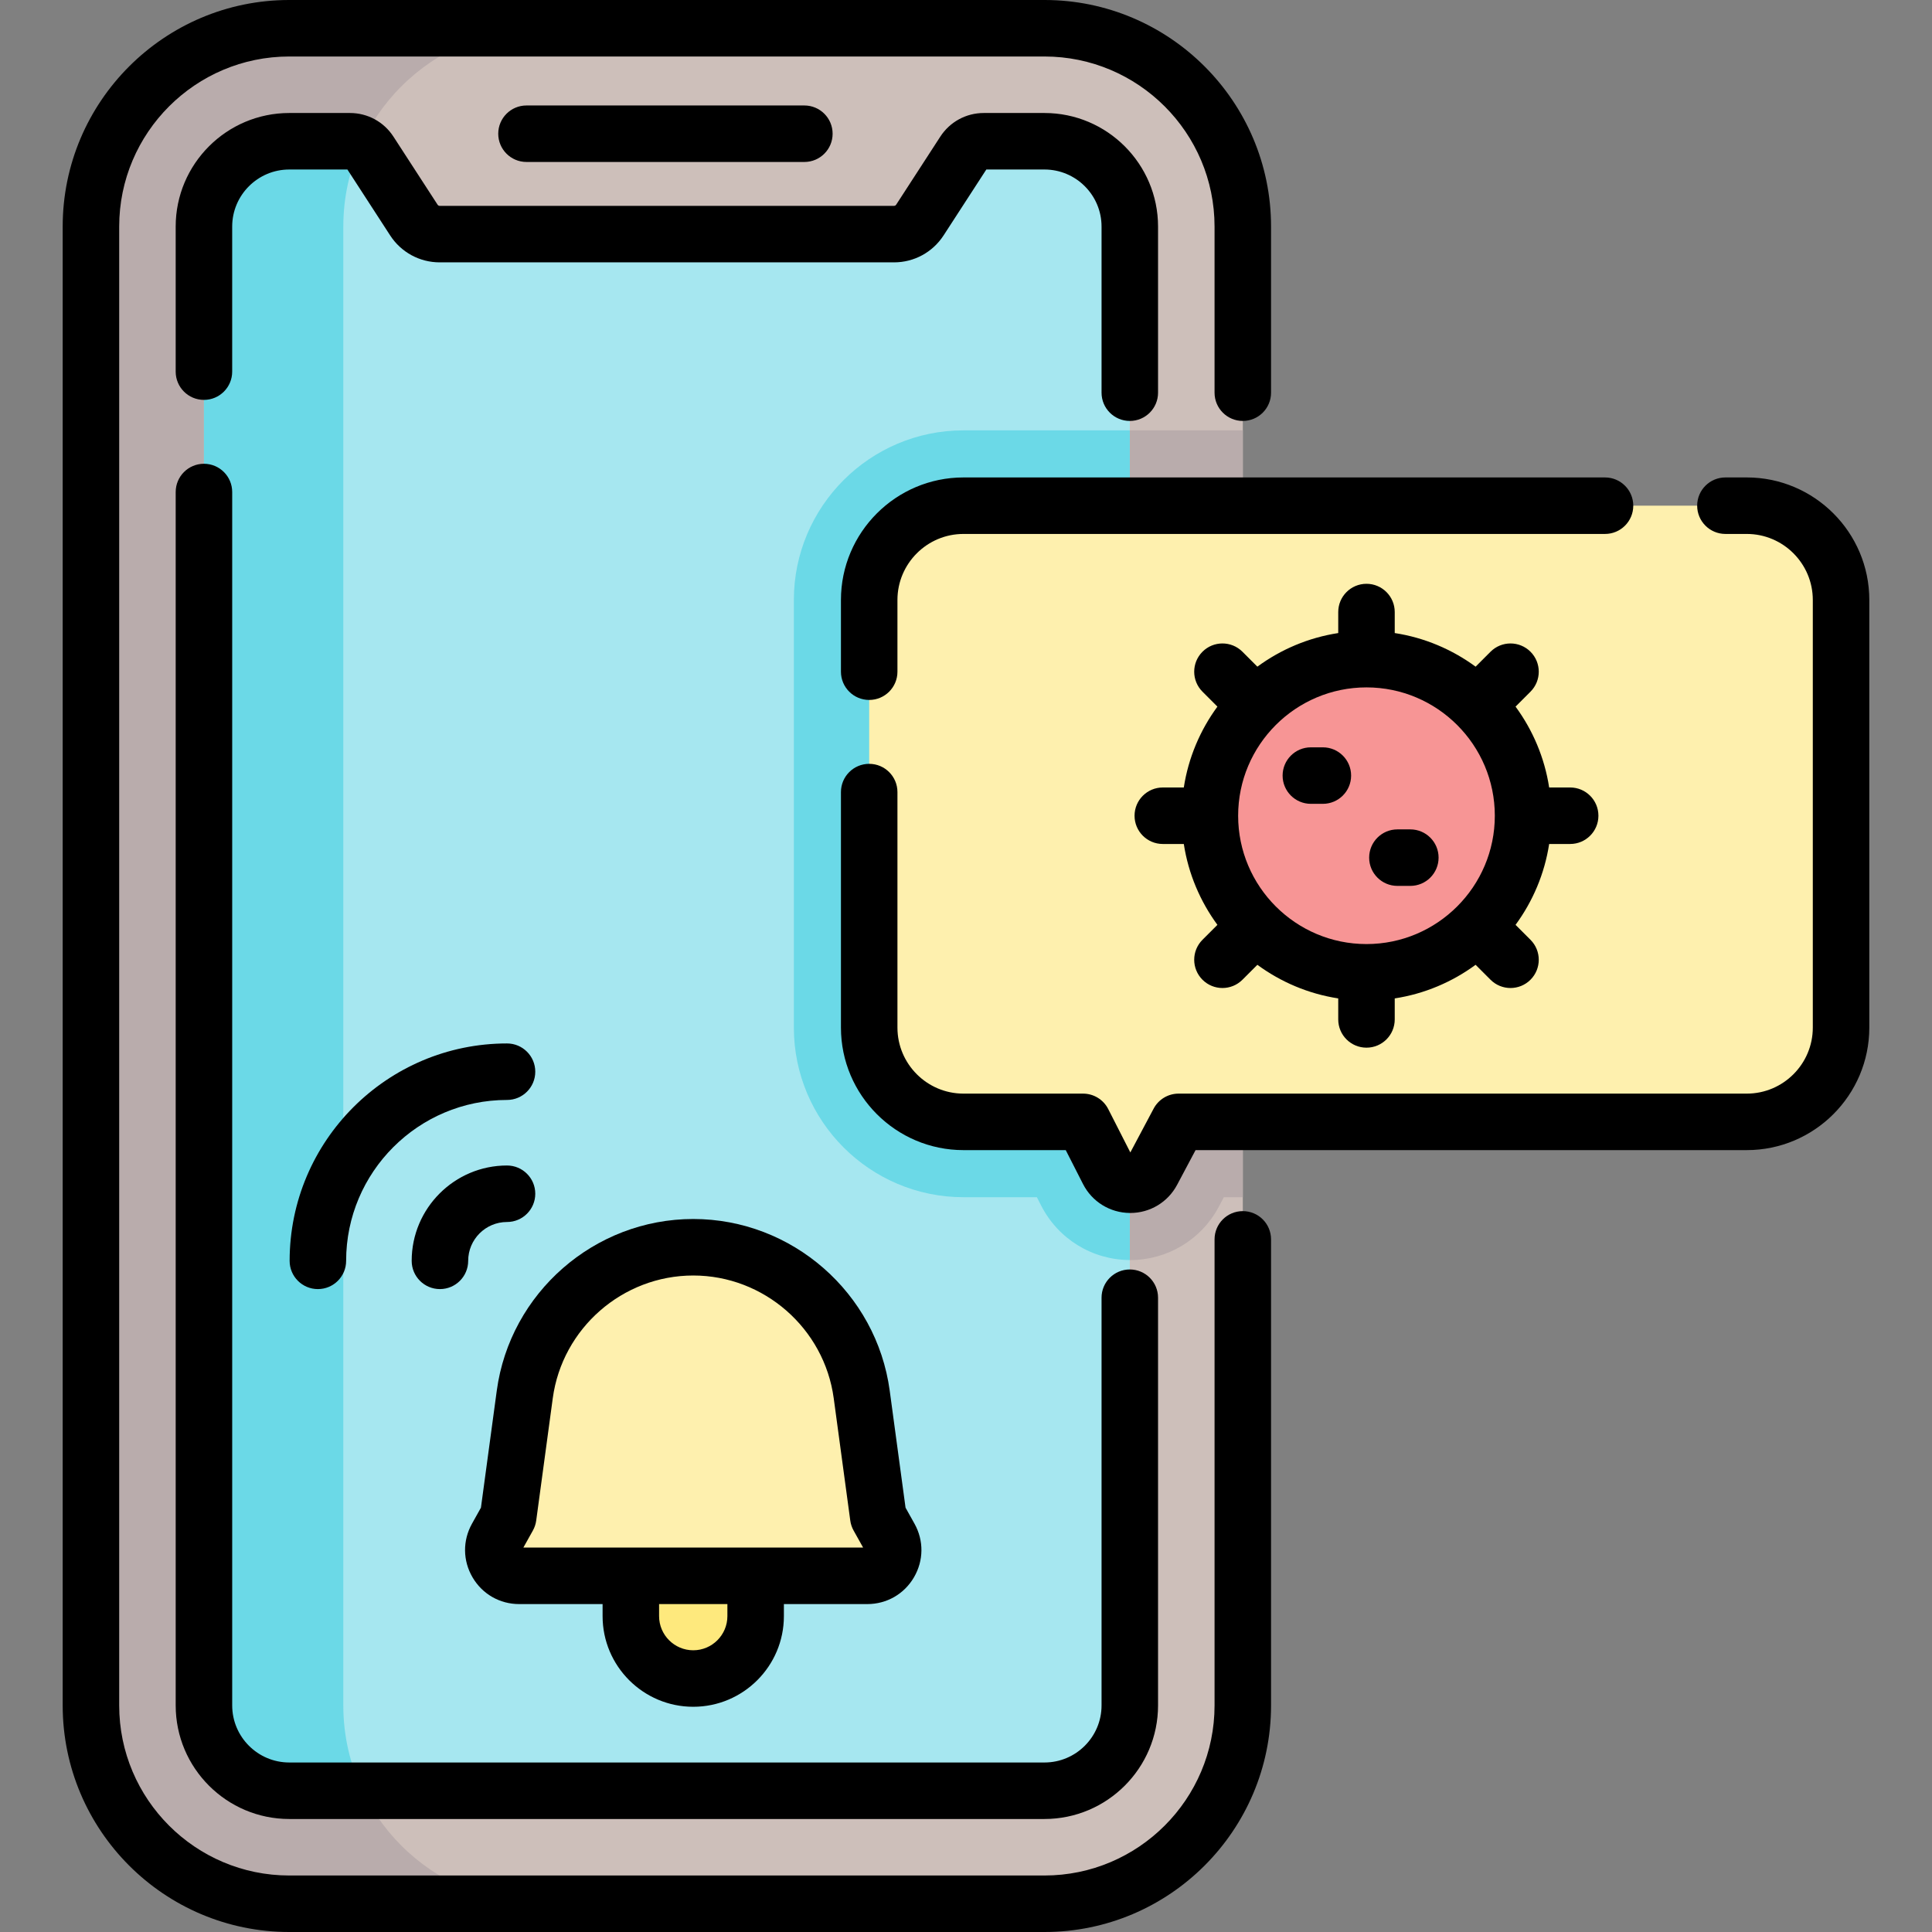
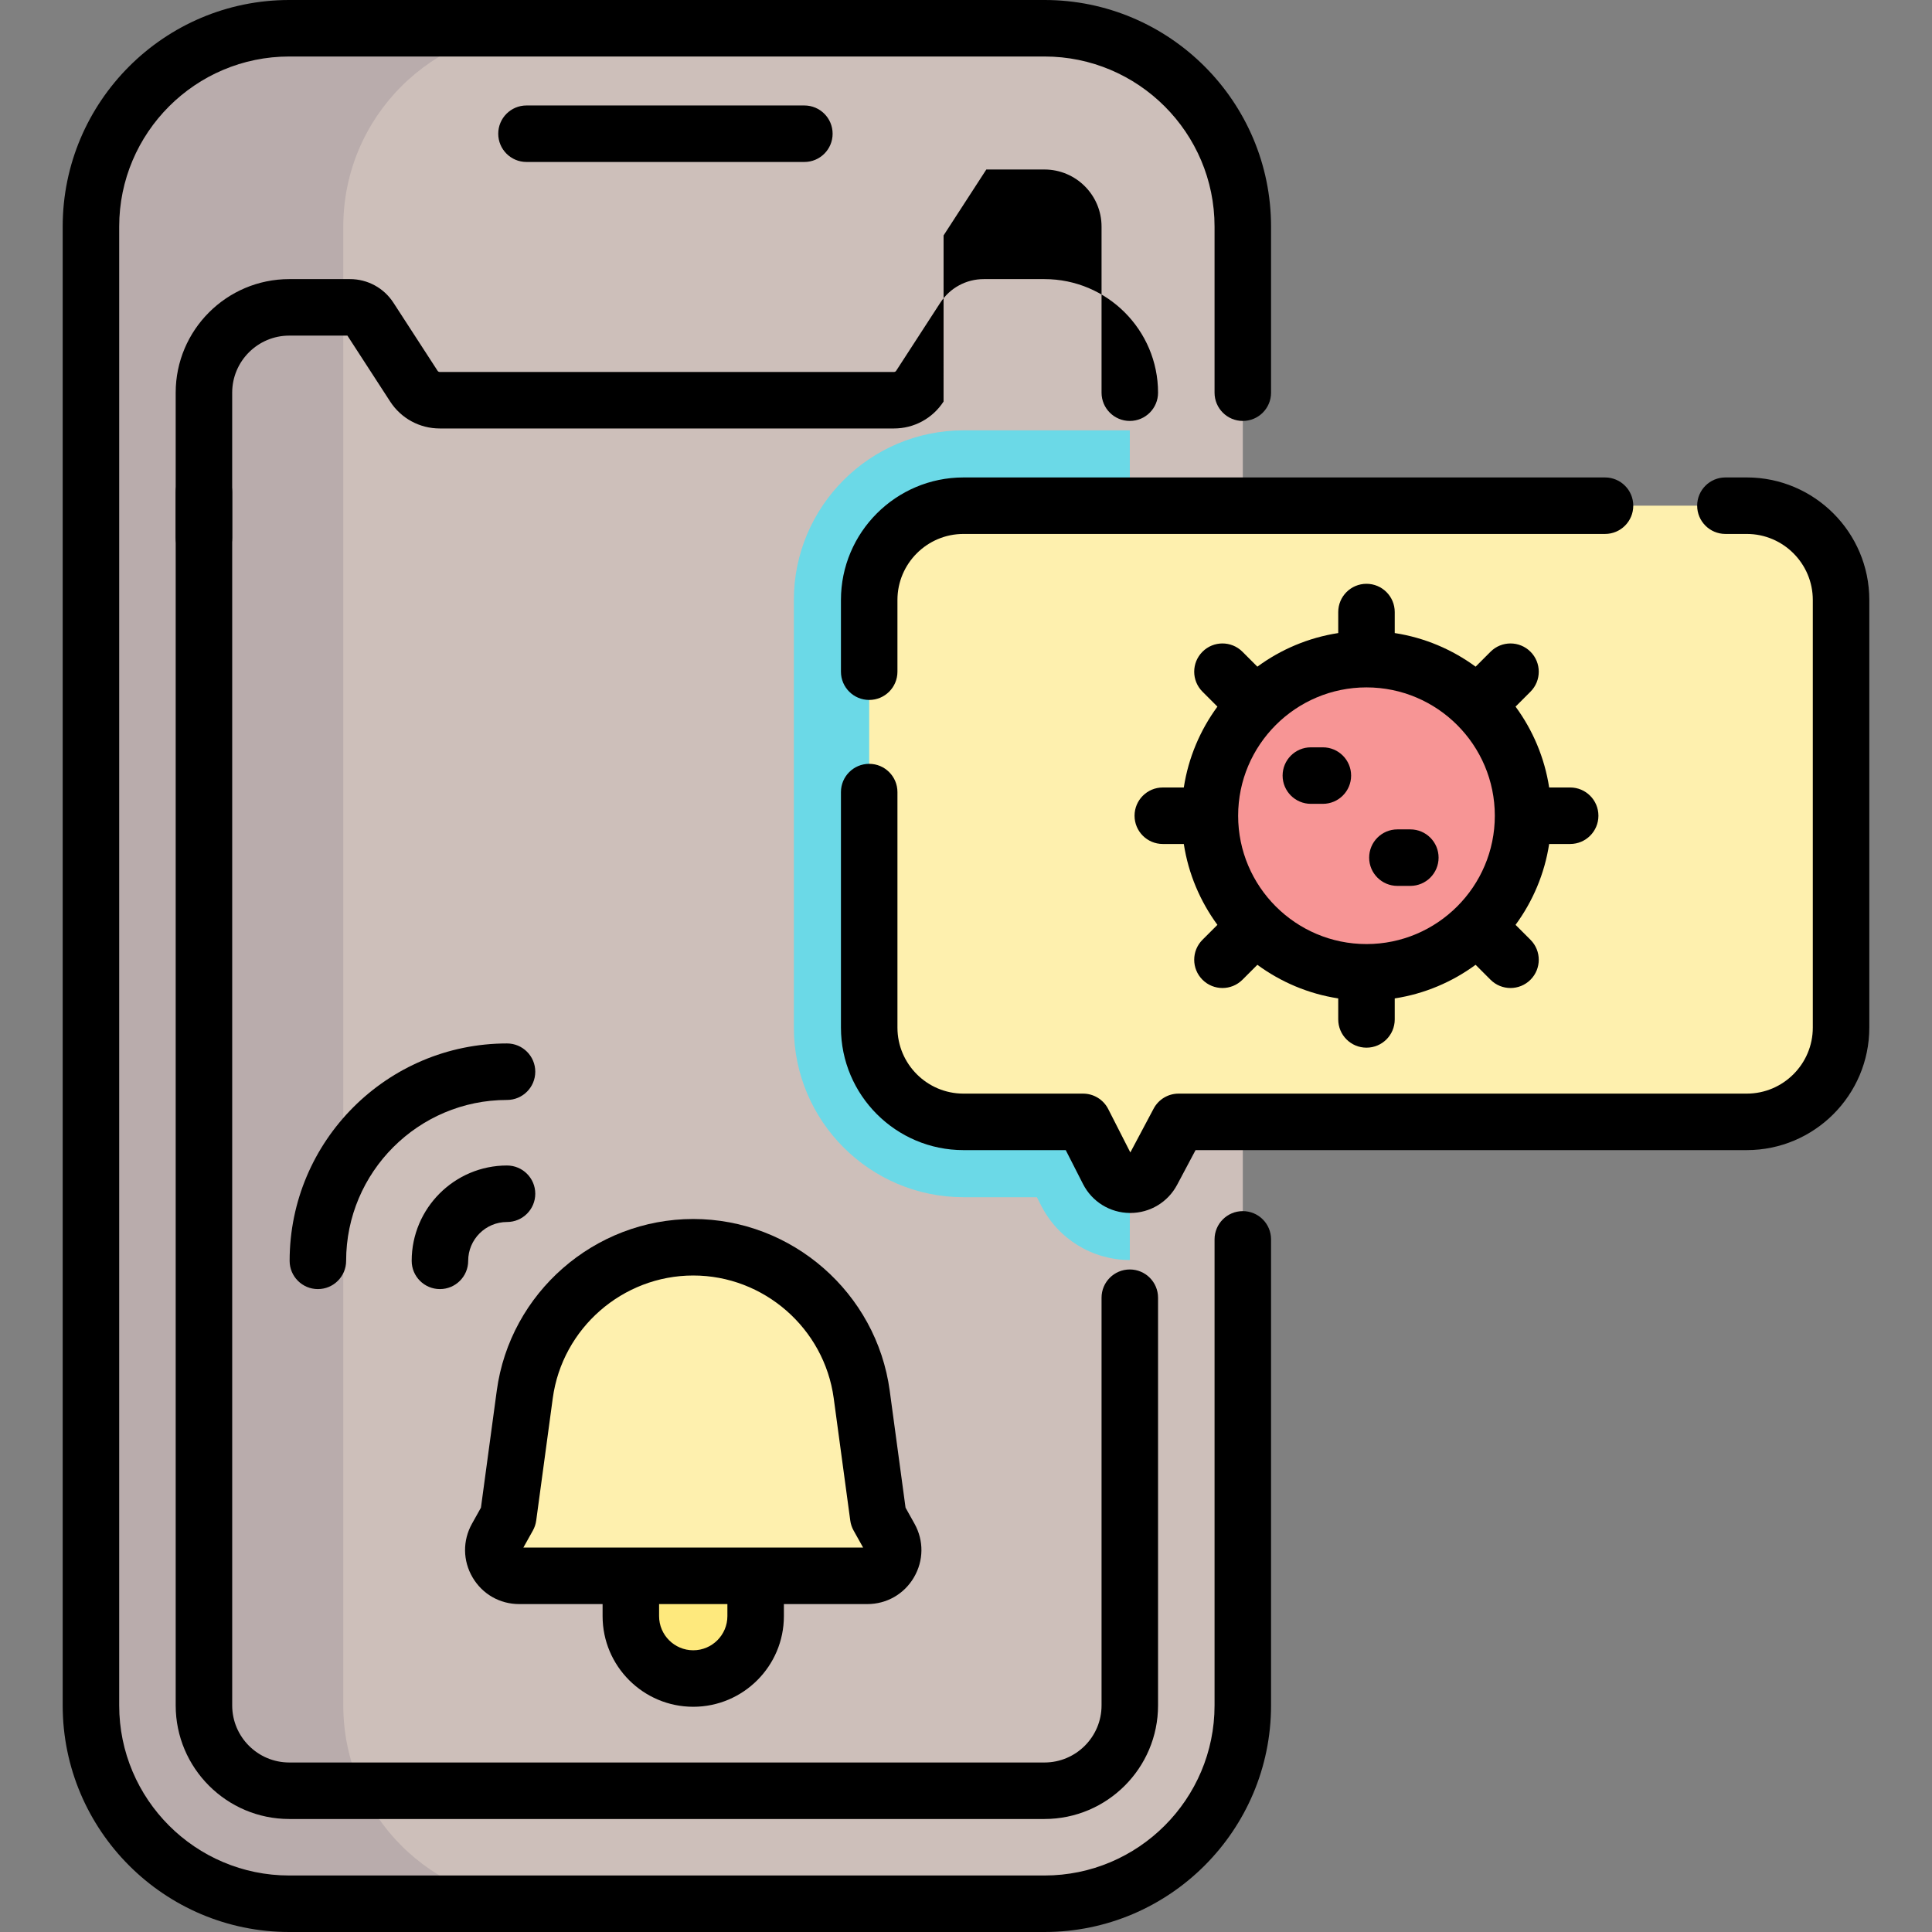
<svg xmlns="http://www.w3.org/2000/svg" id="Capa_1" enable-background="new 0 0 512.904 512.904" height="512" viewBox="0 0 512.904 512.904" width="512">
  <rect x="0" y="0" width="512.904" height="512.904" fill="#808080" stroke="none" />
  <g>
    <g>
      <path d="m329.938 452.75c0 29.08-23.574 52.654-52.654 52.654h-200.488c-29.08 0-52.654-23.574-52.654-52.654v-392.596c0-29.08 23.574-52.654 52.654-52.654h200.488c29.08 0 52.654 23.574 52.654 52.654z" fill="#cdbfba" />
      <path d="m91.135 452.75v-392.596c0-29.08 23.574-52.654 52.654-52.654h-66.993c-29.08 0-52.654 23.574-52.654 52.654v392.596c0 29.08 23.574 52.654 52.654 52.654h66.993c-29.08 0-52.654-23.574-52.654-52.654z" fill="#b9acac" />
-       <path d="m329.938 114.251h-74.151c-24.832 0-45.035 20.202-45.035 45.034v113.514c0 24.832 20.203 45.034 45.035 45.034h19.483l1.104 2.169c4.561 8.955 13.638 14.519 23.688 14.519 9.852 0 18.845-5.404 23.471-14.104l1.373-2.583h5.031v-203.583z" fill="#b9acac" />
-       <path d="m299.942 452.753c0 12.511-10.142 22.653-22.653 22.653h-200.488c-12.512 0-22.654-10.143-22.654-22.654v-392.596c0-12.512 10.143-22.654 22.654-22.654h16.117c2.117 0 4.09 1.072 5.241 2.848l11.719 18.072c1.509 2.328 4.094 3.732 6.868 3.732h120.595c2.774 0 5.359-1.405 6.868-3.732l11.721-18.072c1.152-1.776 3.125-2.848 5.241-2.848h16.117c12.512 0 22.654 10.143 22.654 22.654z" fill="#a6e7f0" />
-       <path d="m91.14 60.147c0-7.814 1.702-15.23 4.755-21.898-.904-.493-1.915-.755-2.977-.755h-16.117c-12.512 0-22.654 10.143-22.654 22.654v392.596c0 12.512 10.143 22.654 22.654 22.654l19.447.009c-3.276-6.862-5.108-14.552-5.108-22.663z" fill="#6bd9e7" />
      <path d="m299.938 334.516v-220.265h-44.15c-24.832 0-45.035 20.202-45.035 45.034v113.514c0 24.832 20.203 45.034 45.035 45.034h19.483l1.104 2.169c4.542 8.917 13.563 14.468 23.563 14.514z" fill="#6bd9e7" />
      <path d="m463.726 134.25h-207.938c-13.826 0-25.035 11.208-25.035 25.035v113.514c0 13.826 11.208 25.035 25.035 25.035h31.741l6.669 13.092c2.418 4.746 9.177 4.805 11.677.102l7.015-13.194h150.837c13.826 0 25.035-11.209 25.035-25.035v-113.513c-.001-13.827-11.209-25.036-25.036-25.036z" fill="#fef0ae" />
      <circle cx="362.771" cy="216.558" fill="#f79595" r="41.571" />
      <path d="m200.607 404.349h-33.133v24.698c0 9.149 7.417 16.567 16.567 16.567 9.149 0 16.567-7.417 16.567-16.567v-24.698z" fill="#fee97d" />
      <path d="m236.229 408.162-3.068-5.49-4.394-32.471c-3.029-22.384-22.139-39.082-44.727-39.082-22.588 0-41.698 16.698-44.727 39.082l-4.394 32.471-3.068 5.49c-2.55 4.564.749 10.187 5.977 10.187h92.424c5.228 0 8.528-5.623 5.977-10.187z" fill="#fef0ae" />
    </g>
    <g>
      <path d="m329.938 321.526c-4.143 0-7.5 3.357-7.5 7.5v123.725c0 24.897-20.256 45.153-45.153 45.153h-200.489c-24.897 0-45.153-20.256-45.153-45.153v-392.598c0-24.897 20.256-45.153 45.153-45.153h200.488c24.897 0 45.153 20.256 45.153 45.153v44.098c0 4.143 3.357 7.5 7.5 7.5s7.5-3.357 7.5-7.5v-44.098c.001-33.169-26.983-60.153-60.152-60.153h-200.489c-33.169 0-60.153 26.984-60.153 60.153v392.598c0 33.169 26.984 60.153 60.153 60.153h200.488c33.169 0 60.153-26.984 60.153-60.153v-123.725c.001-4.142-3.356-7.5-7.499-7.5z" />
      <path d="m54.142 123.123c-4.143 0-7.5 3.357-7.5 7.5v322.127c0 16.627 13.527 30.154 30.154 30.154h200.488c16.627 0 30.153-13.526 30.153-30.153v-108.234c0-4.143-3.357-7.5-7.5-7.5s-7.5 3.357-7.5 7.5v108.234c0 8.355-6.798 15.153-15.153 15.153h-200.488c-8.356 0-15.154-6.798-15.154-15.154v-322.127c0-4.143-3.357-7.5-7.5-7.5z" />
-       <path d="m250.5 62.501 11.348-17.501h15.436c8.356 0 15.154 6.798 15.154 15.154v44.097c0 4.143 3.357 7.5 7.5 7.5s7.5-3.357 7.5-7.5v-44.097c0-16.627-13.527-30.154-30.154-30.154h-16.117c-4.678 0-8.989 2.344-11.534 6.268l-11.718 18.07c-.128.197-.343.314-.576.314h-120.596c-.233 0-.448-.117-.575-.313l-11.718-18.068c-2.544-3.926-6.857-6.271-11.536-6.271h-16.118c-16.627 0-30.154 13.527-30.154 30.154v38.507c0 4.143 3.357 7.5 7.5 7.5s7.5-3.357 7.5-7.5v-38.507c0-8.356 6.798-15.154 15.154-15.154h15.436l11.35 17.5c2.903 4.479 7.823 7.152 13.161 7.152h120.596c5.335 0 10.254-2.673 13.161-7.151z" />
+       <path d="m250.5 62.501 11.348-17.501h15.436c8.356 0 15.154 6.798 15.154 15.154v44.097c0 4.143 3.357 7.5 7.5 7.5s7.5-3.357 7.5-7.5c0-16.627-13.527-30.154-30.154-30.154h-16.117c-4.678 0-8.989 2.344-11.534 6.268l-11.718 18.07c-.128.197-.343.314-.576.314h-120.596c-.233 0-.448-.117-.575-.313l-11.718-18.068c-2.544-3.926-6.857-6.271-11.536-6.271h-16.118c-16.627 0-30.154 13.527-30.154 30.154v38.507c0 4.143 3.357 7.5 7.5 7.5s7.5-3.357 7.5-7.5v-38.507c0-8.356 6.798-15.154 15.154-15.154h15.436l11.35 17.5c2.903 4.479 7.823 7.152 13.161 7.152h120.596c5.335 0 10.254-2.673 13.161-7.151z" />
      <path d="m213.542 43c4.143 0 7.5-3.357 7.5-7.5s-3.357-7.5-7.5-7.5h-73.77c-4.143 0-7.5 3.357-7.5 7.5s3.357 7.5 7.5 7.5z" />
      <path d="m463.726 126.751h-5.665c-4.143 0-7.5 3.357-7.5 7.5s3.357 7.5 7.5 7.5h5.665c9.669 0 17.535 7.866 17.535 17.535v113.513c0 9.668-7.866 17.534-17.535 17.534h-150.837c-2.773 0-5.32 1.53-6.622 3.979l-6.187 11.638-5.87-11.521c-1.28-2.514-3.862-4.096-6.683-4.096h-31.74c-9.669 0-17.535-7.866-17.535-17.534v-62.515c0-4.143-3.357-7.5-7.5-7.5s-7.5 3.357-7.5 7.5v62.515c0 17.939 14.595 32.534 32.535 32.534h27.144l4.584 8.998c2.394 4.696 7.154 7.643 12.426 7.688.042 0 .083.001.125.001 5.221-.001 9.977-2.854 12.431-7.472l4.899-9.216h146.33c17.939 0 32.535-14.595 32.535-32.534v-113.512c0-17.939-14.595-32.535-32.535-32.535z" />
      <path d="m223.252 159.285v19.036c0 4.143 3.357 7.5 7.5 7.5s7.5-3.357 7.5-7.5v-19.036c0-9.668 7.866-17.534 17.535-17.534h170.311c4.143 0 7.5-3.357 7.5-7.5s-3.357-7.5-7.5-7.5h-170.31c-17.94 0-32.536 14.595-32.536 32.534z" />
      <path d="m416.846 224.058c4.143 0 7.5-3.357 7.5-7.5s-3.357-7.5-7.5-7.5h-5.577c-1.223-7.941-4.364-15.256-8.923-21.468l3.965-3.965c2.929-2.929 2.929-7.678-.001-10.606-2.928-2.928-7.677-2.929-10.606.001l-3.964 3.965c-6.212-4.56-13.527-7.7-21.469-8.923v-5.577c0-4.143-3.357-7.5-7.5-7.5s-7.5 3.357-7.5 7.5v5.577c-7.941 1.223-15.256 4.363-21.468 8.922l-3.965-3.965c-2.93-2.928-7.678-2.928-10.607 0-2.929 2.93-2.929 7.678 0 10.607l3.965 3.965c-4.559 6.211-7.7 13.526-8.923 21.468h-5.576c-4.143 0-7.5 3.357-7.5 7.5s3.357 7.5 7.5 7.5h5.576c1.223 7.942 4.364 15.257 8.923 21.469l-3.965 3.965c-2.929 2.93-2.929 7.678 0 10.607 1.465 1.464 3.385 2.196 5.304 2.196s3.839-.732 5.304-2.196l3.965-3.965c6.211 4.559 13.526 7.699 21.467 8.922v5.577c0 4.143 3.357 7.5 7.5 7.5s7.5-3.357 7.5-7.5v-5.577c7.942-1.223 15.256-4.363 21.468-8.923l3.964 3.965c1.465 1.465 3.384 2.197 5.304 2.197 1.919 0 3.839-.732 5.303-2.196 2.93-2.929 2.93-7.678.001-10.606l-3.965-3.966c4.56-6.212 7.7-13.527 8.923-21.469h5.577zm-54.075 26.571c-18.787 0-34.071-15.284-34.071-34.071 0-18.786 15.284-34.07 34.071-34.07s34.071 15.284 34.071 34.07c0 18.787-15.284 34.071-34.071 34.071z" />
      <path d="m351.192 198.401h-3.188c-4.143 0-7.5 3.357-7.5 7.5s3.357 7.5 7.5 7.5h3.188c4.143 0 7.5-3.357 7.5-7.5s-3.358-7.5-7.5-7.5z" />
      <path d="m374.414 220.185h-3.433c-4.143 0-7.5 3.357-7.5 7.5s3.357 7.5 7.5 7.5h3.433c4.143 0 7.5-3.357 7.5-7.5s-3.358-7.5-7.5-7.5z" />
      <path d="m240.402 400.256-4.202-31.062c-3.517-25.982-25.94-45.576-52.16-45.576-26.219 0-48.643 19.594-52.159 45.576l-4.202 31.062-2.374 4.247c-2.51 4.49-2.454 9.821.149 14.259s7.229 7.087 12.374 7.087h22.146v3.198c0 13.271 10.796 24.066 24.066 24.066s24.066-10.796 24.066-24.066v-3.198h22.146c5.145 0 9.771-2.649 12.374-7.087s2.659-9.769.149-14.259zm-47.295 28.791c0 4.999-4.067 9.066-9.066 9.066s-9.066-4.067-9.066-9.066v-3.198h18.133v3.198zm7.5-18.198h-33.133-28.532l2.524-4.518c.459-.821.759-1.722.886-2.653l4.394-32.472c2.514-18.578 18.548-32.588 37.295-32.588s34.78 14.01 37.294 32.588l4.394 32.472c.126.932.427 1.832.886 2.653l2.524 4.518z" />
      <path d="m134.604 309.414c-13.956 0-25.311 11.354-25.311 25.311 0 4.143 3.357 7.5 7.5 7.5s7.5-3.357 7.5-7.5c0-5.686 4.625-10.311 10.311-10.311 4.143 0 7.5-3.357 7.5-7.5s-3.357-7.5-7.5-7.5z" />
      <path d="m134.604 277.013c-31.823 0-57.713 25.89-57.713 57.712 0 4.143 3.357 7.5 7.5 7.5s7.5-3.357 7.5-7.5c0-23.552 19.161-42.712 42.713-42.712 4.143 0 7.5-3.357 7.5-7.5s-3.357-7.5-7.5-7.5z" />
    </g>
  </g>
</svg>